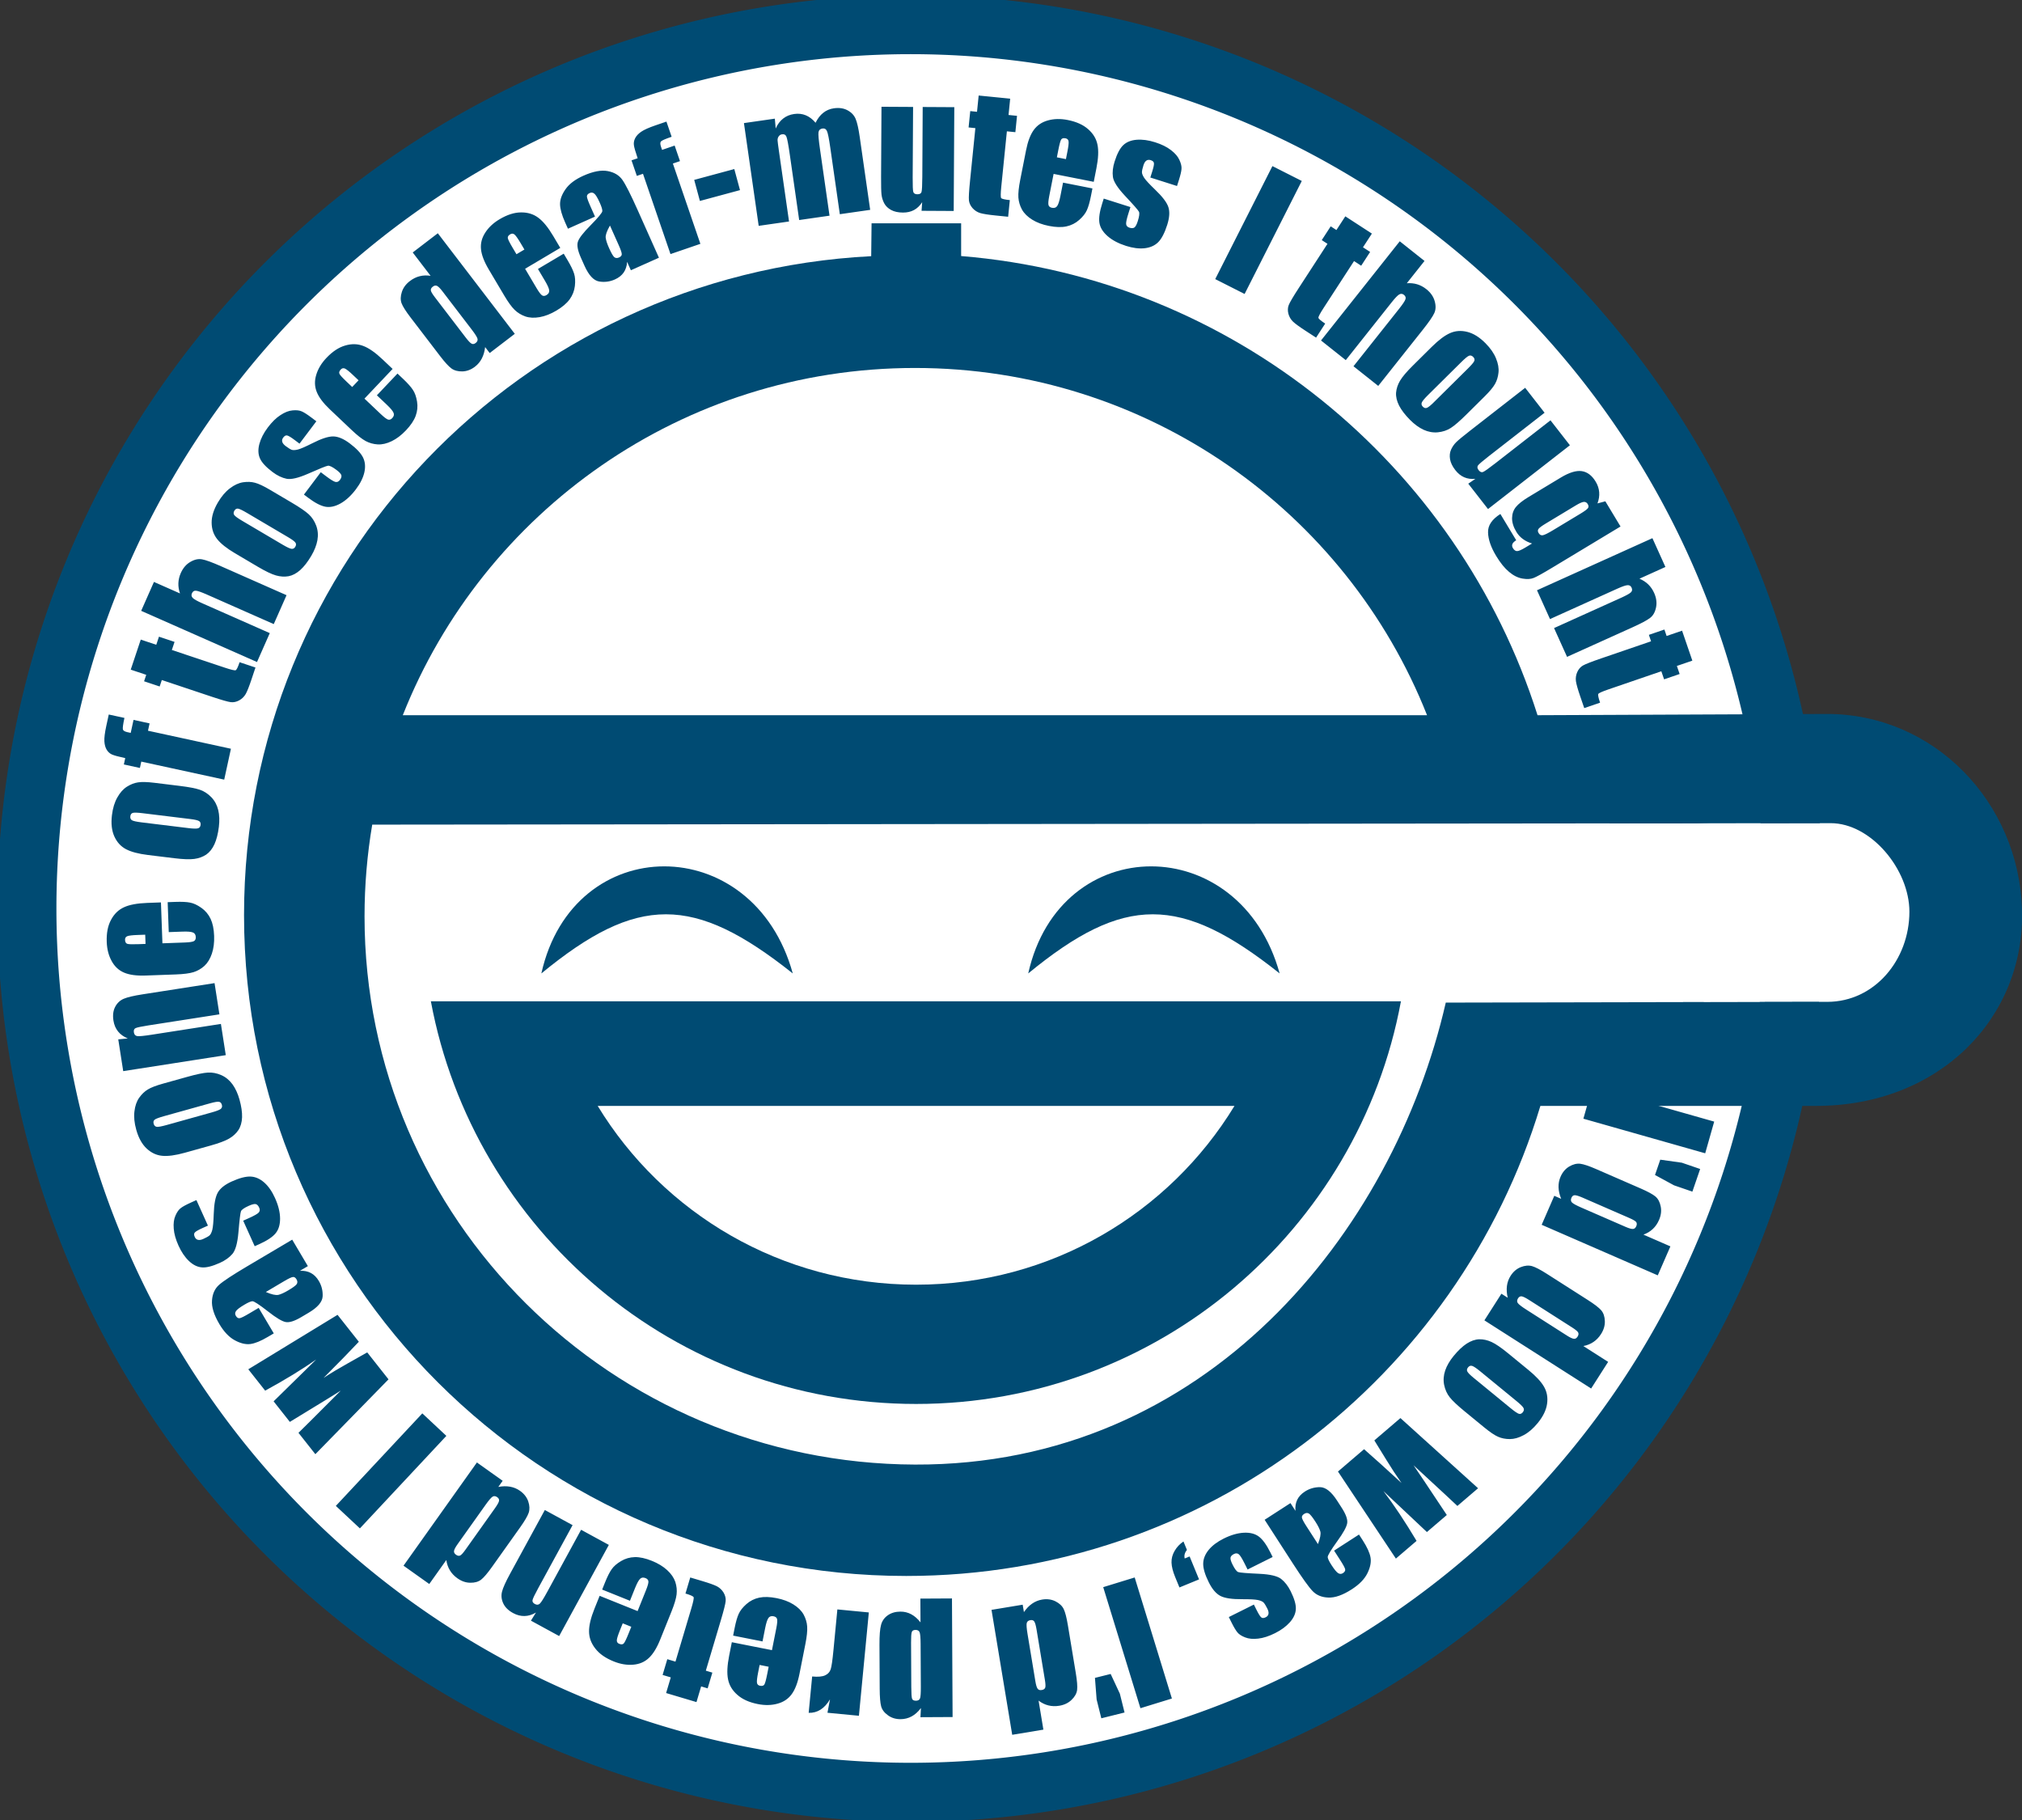
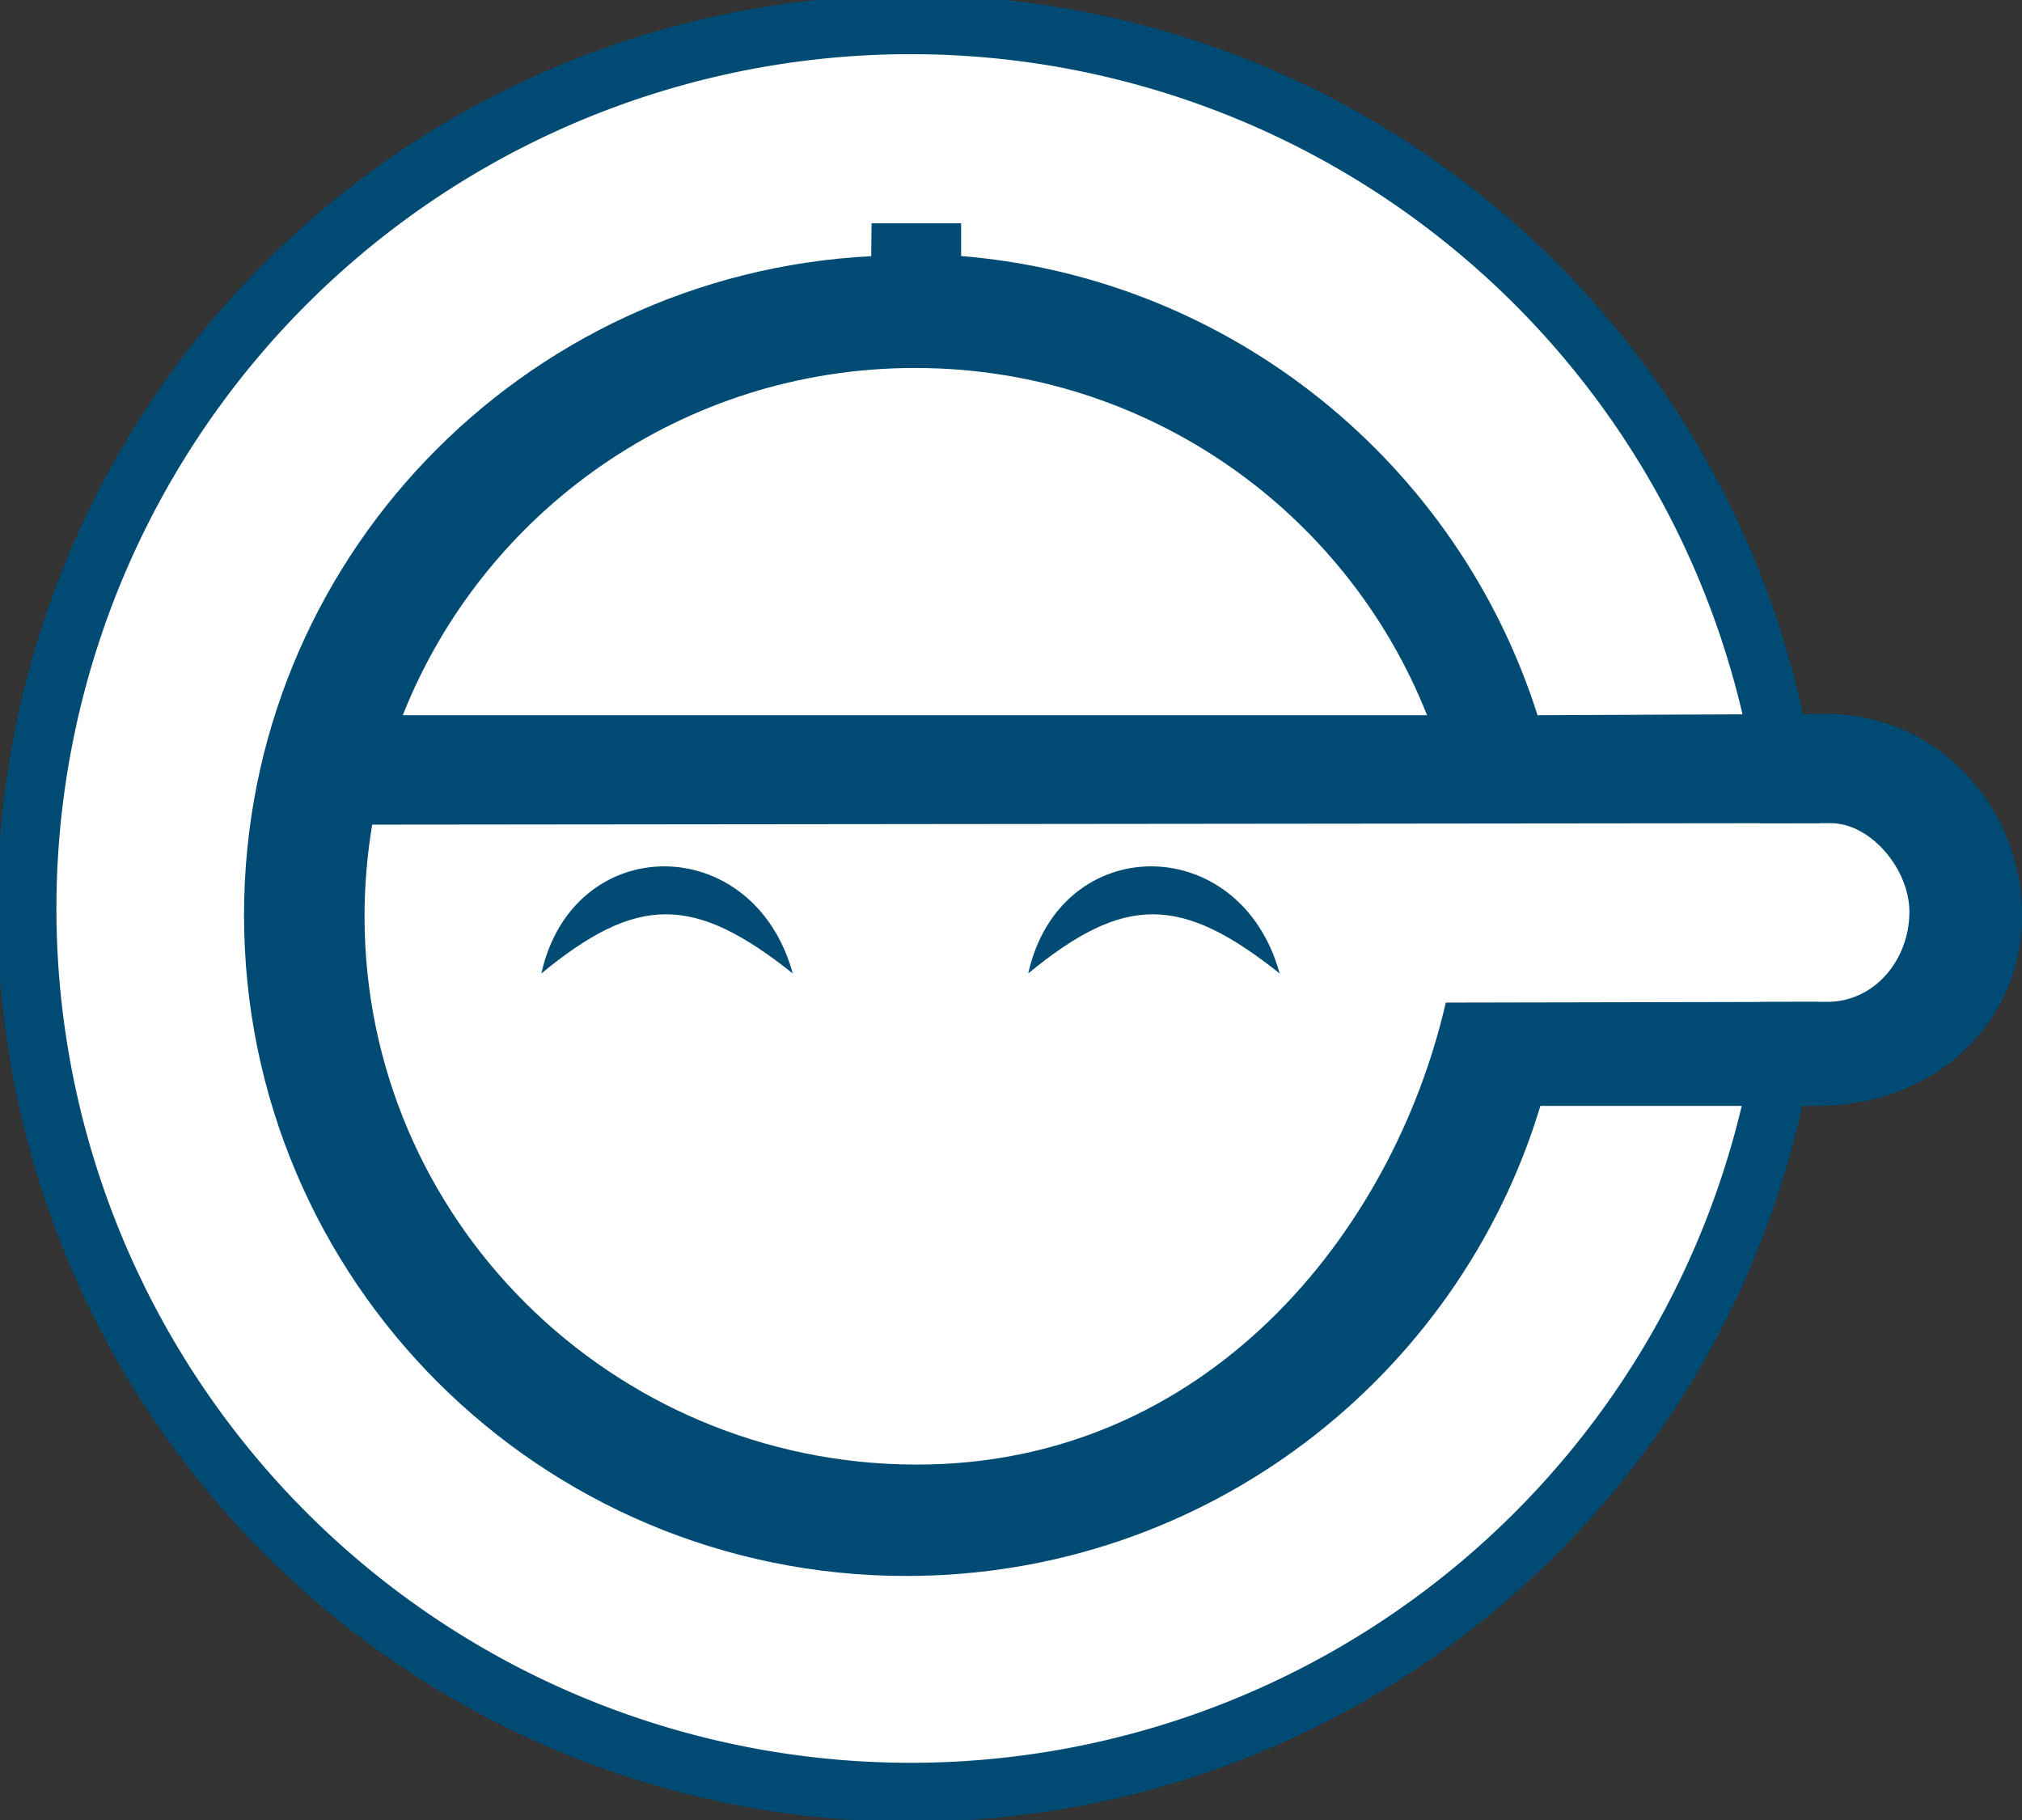
<svg xmlns="http://www.w3.org/2000/svg" xmlns:ns1="http://www.inkscape.org/namespaces/inkscape" xmlns:ns2="http://sodipodi.sourceforge.net/DTD/sodipodi-0.dtd" ns1:version="0.46" ns2:docname="laughing_man.svg" ns2:docbase="/root" xml:space="preserve" height="100%" width="100%" ns2:version="0.32" id="svg706" ns1:output_extension="org.inkscape.output.svg.inkscape" version="1.0" viewBox="0 0 353.432 318.105">
  <rect x="0" y="0" width="353.432" height="318.105" fill="#333333" stroke="none" />
  <defs id="defs708">
    <ns1:perspective ns2:type="inkscape:persp3d" ns1:vp_x="0 : 526.18109 : 1" ns1:vp_y="0 : 1000 : 0" ns1:vp_z="744.09448 : 526.18109 : 1" ns1:persp3d-origin="372.04724 : 350.78739 : 1" id="perspective25" />
  </defs>
  <ns2:namedview ns1:current-layer="svg706" ns1:window-y="25" ns1:window-x="0" ns1:window-height="824" ns1:window-width="1385" ns1:cy="218.03953" ns1:cx="135.22928" ns1:zoom="1.3759522" id="base" showgrid="false" showguides="true" ns1:guide-bbox="true">
    <ns2:guide orientation="0,1" position="164.256,273.332" id="guide3183" />
  </ns2:namedview>
  <g id="g3227">
-     <path id="path1366" d="M 117.591,43.822 C 181.198,20.783 251.52,53.709 274.558,117.317 C 297.596,180.924 264.671,251.246 201.063,274.284 C 137.455,297.322 67.134,264.396 44.096,200.789 C 21.057,137.181 53.983,66.86 117.591,43.822 z" style="fill:#ff0000;fill-opacity:0.75;fill-rule:evenodd;stroke:#000000;stroke-width:0.852px;stroke-linecap:butt;stroke-linejoin:miter;stroke-opacity:1" />
-     <path id="path1065" d="M 311.808,159.574 C 311.808,243.889 243.378,312.319 159.063,312.319 C 74.748,312.319 6.318,243.889 6.318,159.574 C 6.318,75.258 74.748,6.829 159.063,6.829 C 243.378,6.829 311.808,75.258 311.808,159.574 z" style="fill:#ffffff;fill-opacity:1;fill-rule:evenodd;stroke:none;stroke-width:1pt;stroke-linecap:butt;stroke-linejoin:miter;stroke-opacity:1" />
+     <path id="path1065" d="M 311.808,159.574 C 311.808,243.889 243.378,312.319 159.063,312.319 C 6.318,75.258 74.748,6.829 159.063,6.829 C 243.378,6.829 311.808,75.258 311.808,159.574 z" style="fill:#ffffff;fill-opacity:1;fill-rule:evenodd;stroke:none;stroke-width:1pt;stroke-linecap:butt;stroke-linejoin:miter;stroke-opacity:1" />
    <path id="path1066" d="M 347.14,158.582 C 347.14,172.973 335.46,184.652 321.069,184.652 C 306.678,184.652 294.998,172.973 294.998,158.582 C 294.998,144.191 306.678,132.511 321.069,132.511 C 335.46,132.511 347.14,144.191 347.14,158.582 z" style="fill:#ffffff;fill-opacity:1;fill-rule:evenodd;stroke:none;stroke-width:1pt;stroke-linecap:butt;stroke-linejoin:miter;stroke-opacity:1" />
    <path transform="matrix(0.931,0,0,0.931,63.093,-15.584)" d="M 269.12,187.286 A 165.919,165.919 0 1 1 -62.718,187.286 A 165.919,165.919 0 1 1 269.12,187.286 z" ns2:ry="165.91924" ns2:rx="165.91924" ns2:cy="187.28636" ns2:cx="103.20126" id="path3191" style="opacity:1;fill:#ffffff;fill-opacity:1;stroke:#004b73;stroke-width:11.082;stroke-linecap:round;stroke-linejoin:round;stroke-miterlimit:4;stroke-dasharray:none;stroke-dashoffset:0.626;stroke-opacity:1" ns2:type="arc" />
-     <path id="text1368" d="M 227.544,31.629 L 217.549,51.379 L 212.413,48.779 L 222.409,29.03 L 227.544,31.629 M 239.797,40.825 L 238.24,43.221 L 239.49,44.033 L 237.926,46.441 L 236.677,45.629 L 231.39,53.77 C 230.739,54.771 230.427,55.362 230.452,55.541 C 230.484,55.725 230.879,56.063 231.636,56.554 L 230.042,59.008 L 228.173,57.794 C 227.118,57.109 226.393,56.578 225.996,56.201 C 225.605,55.817 225.339,55.356 225.198,54.819 C 225.063,54.275 225.085,53.772 225.264,53.313 C 225.448,52.845 226.031,51.855 227.014,50.341 L 232.033,42.613 L 231.035,41.965 L 232.599,39.557 L 233.597,40.205 L 235.153,37.809 L 239.797,40.825 M 248.995,45.606 L 245.901,49.503 C 246.544,49.455 247.148,49.516 247.712,49.685 C 248.283,49.859 248.815,50.142 249.308,50.533 C 250.065,51.134 250.554,51.836 250.776,52.641 C 251.006,53.452 250.976,54.156 250.688,54.753 C 250.413,55.349 249.745,56.315 248.685,57.65 L 240.906,67.447 L 236.581,64.012 L 244.521,54.012 C 245.178,53.184 245.558,52.618 245.659,52.314 C 245.768,52.016 245.679,51.754 245.394,51.527 C 245.129,51.318 244.855,51.297 244.569,51.466 C 244.284,51.635 243.855,52.08 243.282,52.801 L 235.232,62.941 L 230.906,59.507 L 244.669,42.171 L 248.995,45.606 M 259.469,69.321 L 256.312,72.448 C 255.153,73.596 254.244,74.381 253.584,74.803 C 252.931,75.219 252.179,75.47 251.328,75.556 C 250.483,75.636 249.649,75.487 248.826,75.109 C 248.016,74.731 247.226,74.154 246.456,73.377 C 245.597,72.509 244.963,71.681 244.554,70.893 C 244.152,70.098 243.975,69.343 244.024,68.628 C 244.085,67.913 244.317,67.215 244.72,66.533 C 245.13,65.846 245.881,64.96 246.976,63.876 L 250.279,60.605 C 251.477,59.418 252.541,58.621 253.471,58.213 C 254.401,57.805 255.403,57.736 256.478,58.005 C 257.553,58.275 258.611,58.934 259.65,59.983 C 260.522,60.864 261.136,61.75 261.493,62.641 C 261.862,63.532 262.007,64.358 261.926,65.118 C 261.845,65.878 261.642,66.541 261.317,67.107 C 260.998,67.679 260.382,68.417 259.469,69.321 M 256.554,64.435 C 257.214,63.78 257.594,63.334 257.691,63.096 C 257.796,62.852 257.732,62.613 257.501,62.38 C 257.271,62.147 257.029,62.078 256.777,62.173 C 256.532,62.263 256.079,62.634 255.419,63.288 L 249.6,69.051 C 248.991,69.654 248.631,70.087 248.52,70.351 C 248.416,70.608 248.476,70.85 248.701,71.077 C 248.932,71.31 249.166,71.379 249.405,71.283 C 249.651,71.194 250.052,70.874 250.609,70.322 L 256.554,64.435 M 274.409,77.82 L 260.095,88.968 L 256.643,84.535 L 257.888,83.686 C 257.171,83.759 256.516,83.668 255.925,83.413 C 255.346,83.159 254.832,82.744 254.384,82.169 C 253.875,81.515 253.567,80.882 253.461,80.272 C 253.355,79.661 253.411,79.103 253.63,78.597 C 253.854,78.099 254.152,77.665 254.523,77.296 C 254.9,76.921 255.704,76.254 256.934,75.297 L 266.588,67.778 L 269.982,72.136 L 260.242,79.722 C 259.127,80.59 258.491,81.137 258.332,81.364 C 258.18,81.599 258.221,81.867 258.456,82.169 C 258.708,82.492 258.965,82.599 259.225,82.489 C 259.491,82.385 260.211,81.877 261.383,80.964 L 271.015,73.462 L 274.409,77.82 M 283.257,92.018 L 271.291,99.232 C 269.675,100.207 268.606,100.798 268.082,101.007 C 267.572,101.219 266.918,101.257 266.122,101.119 C 265.319,100.986 264.535,100.596 263.773,99.949 C 263.007,99.315 262.255,98.385 261.516,97.159 C 260.608,95.653 260.136,94.288 260.101,93.064 C 260.057,91.844 260.776,90.768 262.256,89.833 L 265.023,94.423 C 264.336,94.837 264.143,95.294 264.444,95.793 C 264.661,96.152 264.909,96.327 265.191,96.317 C 265.472,96.307 265.948,96.099 266.62,95.695 L 267.791,94.989 C 267.179,94.804 266.643,94.542 266.183,94.202 C 265.727,93.87 265.351,93.458 265.055,92.966 C 264.542,92.116 264.29,91.31 264.299,90.548 C 264.313,89.795 264.536,89.15 264.968,88.613 C 265.408,88.071 266.143,87.489 267.173,86.868 L 272.817,83.466 C 274.292,82.576 275.514,82.202 276.482,82.342 C 277.449,82.482 278.26,83.095 278.915,84.18 C 279.272,84.773 279.476,85.385 279.526,86.014 C 279.58,86.652 279.481,87.308 279.227,87.982 L 280.603,87.616 L 283.257,92.018 M 276.277,89.761 C 276.987,89.333 277.414,89.017 277.557,88.813 C 277.705,88.618 277.695,88.379 277.525,88.098 C 277.361,87.825 277.13,87.698 276.833,87.718 C 276.548,87.74 276.078,87.949 275.423,88.344 L 270.201,91.493 C 269.506,91.911 269.079,92.227 268.92,92.44 C 268.769,92.648 268.776,92.889 268.94,93.162 C 269.129,93.474 269.376,93.602 269.682,93.545 C 269.988,93.488 270.582,93.194 271.465,92.662 L 276.277,89.761 M 291.104,99.092 L 286.568,101.14 C 287.162,101.392 287.671,101.722 288.096,102.13 C 288.524,102.547 288.867,103.042 289.126,103.615 C 289.523,104.496 289.636,105.345 289.465,106.162 C 289.298,106.988 288.949,107.6 288.419,107.999 C 287.901,108.403 286.866,108.955 285.312,109.656 L 273.91,114.802 L 271.638,109.768 L 283.277,104.515 C 284.241,104.08 284.837,103.751 285.066,103.528 C 285.299,103.312 285.341,103.039 285.191,102.706 C 285.052,102.399 284.817,102.255 284.486,102.275 C 284.154,102.294 283.569,102.493 282.73,102.872 L 270.929,108.198 L 268.657,103.163 L 288.832,94.058 L 291.104,99.092 M 295.81,115.464 L 293.106,116.39 L 293.589,117.8 L 290.873,118.73 L 290.39,117.32 L 281.207,120.466 C 280.077,120.853 279.467,121.124 279.376,121.281 C 279.288,121.446 279.39,121.955 279.683,122.809 L 276.915,123.757 L 276.193,121.648 C 275.785,120.458 275.542,119.593 275.462,119.052 C 275.391,118.507 275.466,117.981 275.687,117.472 C 275.916,116.96 276.243,116.578 276.668,116.326 C 277.101,116.072 278.171,115.653 279.878,115.068 L 288.596,112.082 L 288.211,110.957 L 290.927,110.026 L 291.312,111.152 L 294.015,110.226 L 295.81,115.464 M 299.743,143.731 L 281.499,144.802 L 280.428,138.896 C 282.549,138.178 285.351,137.285 288.835,136.219 C 287.249,136.358 285.634,136.442 283.99,136.472 L 280.006,136.569 L 278.936,130.663 L 296.37,125.126 L 297.219,129.808 C 296.759,129.928 293.427,130.94 287.223,132.843 C 287.879,132.779 291.355,132.566 297.653,132.203 L 298.47,136.709 L 288.459,139.663 C 291.468,139.294 294.946,139.089 298.894,139.05 L 299.743,143.731 M 304.139,152.49 L 299.168,152.704 C 299.625,153.159 299.975,153.654 300.217,154.191 C 300.459,154.737 300.594,155.325 300.621,155.953 C 300.663,156.918 300.452,157.748 299.99,158.443 C 299.527,159.148 298.976,159.586 298.336,159.76 C 297.705,159.942 296.538,160.07 294.835,160.143 L 282.337,160.682 L 282.099,155.164 L 294.857,154.614 C 295.913,154.568 296.589,154.485 296.885,154.362 C 297.181,154.249 297.322,154.011 297.306,153.646 C 297.291,153.309 297.127,153.088 296.812,152.983 C 296.497,152.878 295.88,152.846 294.961,152.885 L 282.025,153.443 L 281.787,147.925 L 303.902,146.971 L 304.139,152.49 M 293.002,168.335 L 293.39,163.168 L 294.603,163.259 C 296.003,163.364 297.068,163.604 297.798,163.979 C 298.537,164.363 299.161,165.063 299.67,166.08 C 300.179,167.096 300.375,168.381 300.258,169.935 C 300.118,171.798 299.681,173.178 298.947,174.073 C 298.222,174.969 297.37,175.477 296.392,175.595 C 295.424,175.715 293.444,175.662 290.454,175.438 L 281.374,174.757 L 281.776,169.399 L 283.385,169.519 C 282.764,169.135 282.311,168.662 282.024,168.101 C 281.745,167.55 281.634,166.906 281.689,166.17 C 281.761,165.207 282.096,164.341 282.693,163.572 C 283.298,162.813 284.514,162.502 286.341,162.639 L 287.827,162.751 C 289.181,162.852 290.088,163.135 290.547,163.599 C 291.005,164.063 291.499,165.165 292.026,166.905 C 292.599,168.766 293.004,169.77 293.24,169.916 C 293.476,170.062 293.971,170.163 294.725,170.219 C 295.671,170.29 296.289,170.264 296.582,170.139 C 296.883,170.025 297.046,169.804 297.071,169.477 C 297.099,169.104 296.993,168.863 296.755,168.754 C 296.525,168.645 295.906,168.553 294.897,168.477 L 293.002,168.335 M 290.39,169.894 C 289.811,168.964 289.308,168.41 288.883,168.232 C 288.457,168.063 287.835,167.947 287.017,167.886 C 286.081,167.816 285.472,167.83 285.19,167.927 C 284.908,168.034 284.753,168.269 284.726,168.633 C 284.7,168.978 284.788,169.209 284.99,169.324 C 285.2,169.45 285.759,169.547 286.668,169.615 L 290.39,169.894 M 300.31,185.813 L 297.493,185.335 L 297.244,186.805 L 294.413,186.325 L 294.663,184.855 L 285.092,183.232 C 283.915,183.033 283.249,182.98 283.094,183.074 C 282.938,183.177 282.785,183.673 282.634,184.563 L 279.749,184.074 L 280.122,181.877 C 280.332,180.636 280.532,179.76 280.72,179.246 C 280.918,178.734 281.236,178.307 281.673,177.965 C 282.119,177.625 282.588,177.446 283.081,177.428 C 283.583,177.411 284.724,177.554 286.503,177.856 L 295.588,179.396 L 295.787,178.223 L 298.618,178.703 L 298.419,179.876 L 301.236,180.354 L 300.31,185.813 M 298.058,201.565 L 276.765,195.519 L 278.337,189.982 L 299.63,196.028 L 298.058,201.565 M 290.204,202.681 L 293.969,203.209 L 297.176,204.31 L 295.816,208.267 L 292.61,207.165 L 289.284,205.358 L 290.204,202.681 M 289.768,222.899 L 269.474,214.061 L 271.68,208.997 L 272.883,209.521 C 272.593,208.818 272.439,208.144 272.421,207.5 C 272.403,206.856 272.522,206.242 272.777,205.657 C 273.119,204.871 273.62,204.279 274.281,203.881 C 274.95,203.487 275.592,203.324 276.208,203.393 C 276.82,203.471 277.741,203.778 278.969,204.313 L 286.753,207.703 C 288.032,208.259 288.904,208.734 289.369,209.125 C 289.831,209.525 290.136,210.105 290.282,210.865 C 290.437,211.628 290.338,212.415 289.985,213.226 C 289.712,213.853 289.349,214.376 288.898,214.796 C 288.443,215.224 287.897,215.553 287.261,215.782 L 291.974,217.835 L 289.768,222.899 M 284.127,214.418 C 284.737,214.683 285.17,214.807 285.426,214.79 C 285.679,214.78 285.872,214.621 286.007,214.312 C 286.138,214.011 286.131,213.765 285.986,213.572 C 285.846,213.392 285.45,213.16 284.798,212.876 L 276.651,209.327 C 275.974,209.033 275.505,208.888 275.244,208.894 C 274.991,208.903 274.803,209.05 274.68,209.334 C 274.538,209.66 274.56,209.928 274.747,210.139 C 274.942,210.353 275.503,210.662 276.431,211.066 L 284.127,214.418 M 278.12,242.676 L 259.463,230.764 L 262.436,226.109 L 263.542,226.815 C 263.365,226.075 263.319,225.386 263.402,224.747 C 263.486,224.108 263.699,223.52 264.043,222.982 C 264.504,222.26 265.092,221.754 265.807,221.465 C 266.529,221.18 267.189,221.12 267.787,221.285 C 268.379,221.458 269.24,221.905 270.369,222.626 L 277.525,227.195 C 278.701,227.945 279.488,228.55 279.886,229.01 C 280.28,229.478 280.489,230.098 280.515,230.872 C 280.548,231.65 280.326,232.411 279.851,233.156 C 279.483,233.733 279.043,234.193 278.531,234.536 C 278.015,234.888 277.424,235.127 276.759,235.254 L 281.092,238.021 L 278.12,242.676 M 273.878,233.415 C 274.439,233.773 274.848,233.963 275.103,233.986 C 275.354,234.017 275.57,233.89 275.752,233.605 C 275.929,233.329 275.96,233.084 275.847,232.872 C 275.737,232.671 275.383,232.38 274.783,231.997 L 267.293,227.215 C 266.671,226.818 266.23,226.602 265.972,226.566 C 265.721,226.536 265.512,226.651 265.345,226.912 C 265.154,227.212 265.134,227.48 265.285,227.718 C 265.444,227.96 265.95,228.353 266.803,228.897 L 273.878,233.415 M 259.471,249.504 L 256.035,246.687 C 254.773,245.653 253.898,244.83 253.41,244.218 C 252.929,243.611 252.601,242.889 252.427,242.052 C 252.261,241.22 252.323,240.375 252.613,239.517 C 252.905,238.672 253.398,237.827 254.091,236.981 C 254.865,236.036 255.623,235.32 256.365,234.832 C 257.114,234.349 257.847,234.095 258.563,234.07 C 259.281,234.057 259.999,234.216 260.718,234.546 C 261.445,234.882 262.403,235.538 263.595,236.515 L 267.19,239.461 C 268.494,240.53 269.397,241.506 269.899,242.389 C 270.401,243.272 270.574,244.262 270.417,245.359 C 270.26,246.456 269.714,247.576 268.778,248.718 C 267.992,249.676 267.174,250.379 266.325,250.826 C 265.477,251.286 264.67,251.515 263.906,251.513 C 263.141,251.511 262.461,251.377 261.865,251.113 C 261.263,250.855 260.465,250.319 259.471,249.504 M 264.03,246.099 C 264.749,246.688 265.232,247.019 265.479,247.092 C 265.732,247.17 265.963,247.083 266.171,246.829 C 266.379,246.575 266.423,246.328 266.302,246.087 C 266.188,245.853 265.772,245.441 265.052,244.851 L 258.719,239.66 C 258.056,239.117 257.588,238.804 257.314,238.721 C 257.047,238.643 256.813,238.728 256.611,238.975 C 256.403,239.229 256.359,239.47 256.478,239.697 C 256.592,239.932 256.952,240.298 257.559,240.795 L 264.03,246.099 M 243.991,272.401 L 233.868,257.185 L 238.428,253.283 C 240.117,254.753 242.301,256.723 244.979,259.193 C 244.059,257.894 243.172,256.541 242.318,255.137 L 240.225,251.745 L 244.785,247.843 L 258.357,260.108 L 254.742,263.201 C 254.407,262.864 251.853,260.497 247.082,256.099 C 247.467,256.633 249.404,259.528 252.893,264.783 L 249.414,267.761 L 241.815,260.606 C 243.651,263.017 245.581,265.918 247.606,269.308 L 243.991,272.401 M 233.19,271.009 L 237.543,268.198 L 238.203,269.22 C 238.965,270.399 239.417,271.393 239.559,272.202 C 239.699,273.023 239.517,273.943 239.015,274.962 C 238.512,275.981 237.606,276.914 236.297,277.759 C 234.727,278.773 233.364,279.258 232.206,279.213 C 231.054,279.176 230.135,278.804 229.45,278.096 C 228.77,277.396 227.617,275.786 225.99,273.267 L 221.05,265.618 L 225.564,262.703 L 226.439,264.058 C 226.371,263.332 226.474,262.685 226.748,262.117 C 227.019,261.563 227.465,261.085 228.085,260.684 C 228.896,260.16 229.789,259.904 230.762,259.916 C 231.732,259.94 232.715,260.721 233.708,262.26 L 234.517,263.512 C 235.254,264.653 235.576,265.547 235.483,266.192 C 235.39,266.838 234.81,267.897 233.741,269.368 C 232.603,270.949 232.048,271.878 232.074,272.154 C 232.1,272.429 232.319,272.885 232.729,273.521 C 233.243,274.317 233.638,274.794 233.914,274.952 C 234.187,275.123 234.462,275.12 234.737,274.942 C 235.051,274.739 235.18,274.51 235.123,274.253 C 235.071,274.005 234.77,273.456 234.221,272.606 L 233.19,271.009 M 230.37,269.868 C 230.762,268.845 230.9,268.11 230.786,267.664 C 230.663,267.222 230.379,266.657 229.934,265.967 C 229.425,265.179 229.046,264.702 228.798,264.536 C 228.543,264.376 228.262,264.395 227.956,264.592 C 227.665,264.78 227.534,264.989 227.564,265.22 C 227.59,265.463 227.851,265.967 228.345,266.733 L 230.37,269.868 M 214.788,282.619 L 219.169,280.436 L 219.608,281.317 C 219.982,282.067 220.263,282.518 220.45,282.669 C 220.633,282.832 220.896,282.828 221.239,282.657 C 221.516,282.519 221.677,282.322 221.723,282.065 C 221.772,281.816 221.705,281.509 221.522,281.141 C 221.274,280.644 221.058,280.293 220.875,280.089 C 220.688,279.897 220.354,279.748 219.873,279.642 C 219.384,279.539 218.469,279.491 217.128,279.498 C 215.342,279.512 214.071,279.321 213.313,278.925 C 212.555,278.528 211.882,277.739 211.292,276.556 C 210.633,275.235 210.306,274.15 210.311,273.302 C 210.32,272.462 210.637,271.658 211.262,270.888 C 211.882,270.131 212.759,269.469 213.893,268.904 C 215.149,268.278 216.324,267.937 217.416,267.881 C 218.501,267.829 219.377,268.054 220.045,268.557 C 220.713,269.059 221.384,269.987 222.059,271.341 L 222.449,272.124 L 218.069,274.308 L 217.557,273.28 C 217.122,272.407 216.786,271.867 216.55,271.659 C 216.305,271.454 216.02,271.434 215.694,271.596 C 215.343,271.771 215.141,271.979 215.088,272.219 C 215.039,272.468 215.154,272.874 215.435,273.437 C 215.821,274.211 216.153,274.652 216.43,274.758 C 216.715,274.861 217.962,274.962 220.172,275.062 C 222.03,275.154 223.283,275.451 223.931,275.953 C 224.582,276.464 225.136,277.175 225.591,278.089 C 226.238,279.386 226.542,280.426 226.505,281.208 C 226.471,281.999 226.13,282.765 225.481,283.506 C 224.824,284.251 223.953,284.894 222.868,285.435 C 221.791,285.972 220.809,286.289 219.92,286.386 C 219.027,286.495 218.269,286.424 217.646,286.175 C 217.014,285.93 216.562,285.636 216.289,285.293 C 216.008,284.954 215.665,284.377 215.258,283.562 L 214.788,282.619 M 206.159,277.445 L 205.405,275.612 C 205.01,274.651 204.8,273.816 204.774,273.107 C 204.749,272.398 204.93,271.712 205.319,271.05 C 205.698,270.391 206.213,269.845 206.862,269.41 L 207.465,270.877 C 207.077,271.372 206.948,271.873 207.078,272.381 L 207.938,272.028 L 209.585,276.037 L 206.159,277.445 M 199.338,298.55 L 192.834,277.392 L 198.336,275.701 L 204.84,296.858 L 199.338,298.55 M 194.136,292.565 L 195.743,296.011 L 196.563,299.301 L 192.504,300.313 L 191.683,297.023 L 191.39,293.25 L 194.136,292.565 M 176.928,303.198 L 173.31,281.361 L 178.759,280.458 L 178.974,281.753 C 179.406,281.127 179.887,280.632 180.418,280.267 C 180.949,279.902 181.529,279.667 182.159,279.563 C 183.004,279.423 183.773,279.521 184.467,279.859 C 185.162,280.206 185.647,280.657 185.924,281.212 C 186.192,281.768 186.435,282.707 186.654,284.029 L 188.042,292.405 C 188.27,293.78 188.346,294.77 188.27,295.374 C 188.186,295.979 187.865,296.55 187.307,297.086 C 186.75,297.631 186.036,297.975 185.164,298.12 C 184.489,298.232 183.853,298.212 183.255,298.062 C 182.649,297.913 182.076,297.634 181.537,297.224 L 182.377,302.296 L 176.928,303.198 M 180.978,293.852 C 181.087,294.508 181.218,294.939 181.372,295.145 C 181.518,295.352 181.757,295.428 182.089,295.372 C 182.413,295.319 182.616,295.179 182.699,294.953 C 182.774,294.737 182.753,294.279 182.637,293.577 L 181.185,284.81 C 181.064,284.082 180.93,283.609 180.784,283.394 C 180.639,283.187 180.413,283.108 180.108,283.159 C 179.757,283.217 179.544,283.382 179.469,283.653 C 179.395,283.933 179.441,284.572 179.606,285.57 L 180.978,293.852 M 160.887,300.122 L 160.974,298.522 C 160.486,299.171 159.946,299.657 159.355,299.979 C 158.764,300.301 158.118,300.464 157.416,300.468 C 156.559,300.472 155.82,300.244 155.198,299.782 C 154.566,299.33 154.172,298.803 154.014,298.202 C 153.856,297.602 153.773,296.581 153.765,295.141 L 153.726,287.499 C 153.717,285.849 153.811,284.673 154.008,283.97 C 154.196,283.276 154.594,282.718 155.202,282.296 C 155.802,281.882 156.53,281.673 157.387,281.669 C 158.07,281.665 158.705,281.822 159.29,282.138 C 159.875,282.454 160.41,282.925 160.897,283.551 L 160.875,279.395 L 166.398,279.366 L 166.506,300.093 L 160.887,300.122 M 159.287,294.853 C 159.293,295.974 159.338,296.653 159.421,296.889 C 159.504,297.126 159.733,297.243 160.106,297.241 C 160.471,297.239 160.707,297.101 160.815,296.827 C 160.914,296.553 160.961,295.892 160.955,294.844 L 160.916,287.325 C 160.91,286.231 160.852,285.547 160.741,285.275 C 160.631,285.002 160.393,284.866 160.028,284.868 C 159.673,284.87 159.455,284.994 159.374,285.241 C 159.284,285.496 159.242,286.107 159.247,287.073 L 159.287,294.853 M 144.634,299.345 L 145.079,296.998 C 144.118,298.618 142.875,299.405 141.35,299.36 L 141.96,293.004 C 142.967,293.101 143.719,293.036 144.217,292.809 C 144.715,292.582 145.042,292.228 145.198,291.749 C 145.353,291.279 145.514,290.168 145.682,288.417 L 146.366,281.285 L 151.864,281.813 L 150.133,299.872 L 144.634,299.345 M 127.918,287.016 L 134.932,288.406 L 135.695,284.557 C 135.855,283.753 135.899,283.223 135.829,282.967 C 135.759,282.712 135.559,282.551 135.228,282.486 C 134.816,282.404 134.514,282.502 134.319,282.779 C 134.114,283.064 133.924,283.649 133.748,284.534 L 133.283,286.881 L 128.147,285.863 L 128.407,284.549 C 128.625,283.449 128.864,282.618 129.124,282.056 C 129.375,281.493 129.822,280.926 130.465,280.357 C 131.107,279.787 131.856,279.411 132.71,279.227 C 133.553,279.05 134.565,279.079 135.745,279.313 C 136.889,279.54 137.867,279.905 138.678,280.41 C 139.488,280.914 140.083,281.501 140.461,282.171 C 140.829,282.848 141.038,283.549 141.089,284.275 C 141.139,285.009 141.033,286.038 140.77,287.361 L 139.742,292.551 C 139.433,294.107 138.98,295.29 138.383,296.101 C 137.784,296.921 136.959,297.473 135.908,297.757 C 134.856,298.05 133.708,298.074 132.466,297.827 C 130.946,297.526 129.752,296.987 128.883,296.211 C 128.004,295.442 127.463,294.541 127.259,293.506 C 127.045,292.479 127.109,291.102 127.45,289.377 L 127.918,287.016 M 132.776,290.989 L 132.518,292.29 C 132.335,293.211 132.267,293.816 132.312,294.103 C 132.357,294.391 132.532,294.565 132.836,294.625 C 133.211,294.7 133.467,294.629 133.602,294.415 C 133.736,294.209 133.902,293.605 134.1,292.604 L 134.358,291.303 L 132.776,290.989 M 116.432,295.9 L 117.248,293.162 L 115.819,292.737 L 116.639,289.985 L 118.067,290.41 L 120.838,281.107 C 121.178,279.963 121.312,279.308 121.237,279.143 C 121.154,278.976 120.68,278.763 119.815,278.506 L 120.65,275.702 L 122.786,276.338 C 123.991,276.697 124.837,277.001 125.324,277.25 C 125.808,277.509 126.194,277.876 126.48,278.351 C 126.764,278.835 126.885,279.322 126.843,279.814 C 126.799,280.314 126.519,281.429 126.004,283.159 L 123.374,291.991 L 124.514,292.33 L 123.694,295.082 L 122.554,294.742 L 121.739,297.481 L 116.432,295.9 M 104.814,278.908 L 111.448,281.576 L 112.912,277.935 C 113.218,277.174 113.36,276.661 113.339,276.397 C 113.317,276.133 113.15,275.938 112.837,275.813 C 112.448,275.656 112.132,275.696 111.89,275.933 C 111.636,276.174 111.34,276.714 111.003,277.551 L 110.111,279.771 L 105.253,277.817 L 105.752,276.574 C 106.171,275.534 106.56,274.762 106.92,274.258 C 107.271,273.751 107.815,273.277 108.552,272.837 C 109.289,272.396 110.094,272.165 110.968,272.143 C 111.829,272.126 112.818,272.342 113.934,272.791 C 115.017,273.226 115.909,273.767 116.612,274.413 C 117.315,275.059 117.79,275.746 118.038,276.475 C 118.274,277.208 118.349,277.936 118.265,278.658 C 118.177,279.389 117.882,280.381 117.379,281.632 L 115.404,286.541 C 114.813,288.013 114.148,289.091 113.411,289.777 C 112.67,290.471 111.757,290.861 110.672,290.945 C 109.583,291.038 108.451,290.848 107.276,290.375 C 105.838,289.797 104.765,289.046 104.056,288.122 C 103.335,287.204 102.97,286.217 102.962,285.163 C 102.942,284.113 103.26,282.772 103.916,281.14 L 104.814,278.908 M 108.849,283.714 L 108.355,284.944 C 108.004,285.815 107.825,286.396 107.816,286.687 C 107.807,286.978 107.946,287.182 108.233,287.297 C 108.589,287.44 108.853,287.419 109.026,287.233 C 109.195,287.055 109.471,286.493 109.851,285.546 L 110.346,284.316 L 108.849,283.714 M 92.803,283.249 L 93.685,281.83 C 93.015,282.222 92.349,282.425 91.688,282.438 C 91.014,282.455 90.345,282.282 89.681,281.92 C 88.849,281.466 88.275,280.9 87.961,280.219 C 87.647,279.539 87.577,278.858 87.752,278.175 C 87.923,277.5 88.388,276.466 89.147,275.073 L 95.233,263.91 L 100.083,266.554 L 94.069,277.585 C 93.471,278.682 93.143,279.369 93.084,279.649 C 93.025,279.928 93.16,280.157 93.488,280.336 C 93.832,280.524 94.124,280.501 94.365,280.269 C 94.601,280.045 95.047,279.333 95.701,278.133 L 101.571,267.365 L 106.421,270.009 L 97.737,285.938 L 92.803,283.249 M 70.533,273.642 L 83.361,255.603 L 87.862,258.804 L 87.101,259.874 C 87.849,259.734 88.54,259.722 89.174,259.838 C 89.808,259.953 90.385,260.195 90.904,260.565 C 91.603,261.062 92.079,261.674 92.332,262.403 C 92.581,263.138 92.608,263.801 92.413,264.389 C 92.211,264.972 91.721,265.81 90.945,266.902 L 86.024,273.821 C 85.216,274.957 84.572,275.713 84.093,276.088 C 83.607,276.458 82.977,276.636 82.203,276.623 C 81.424,276.617 80.675,276.358 79.954,275.845 C 79.397,275.449 78.96,274.987 78.642,274.459 C 78.316,273.926 78.107,273.324 78.013,272.653 L 75.034,276.843 L 70.533,273.642 M 79.994,269.868 C 79.608,270.41 79.398,270.808 79.362,271.063 C 79.32,271.312 79.435,271.534 79.71,271.73 C 79.978,271.92 80.22,271.964 80.438,271.862 C 80.644,271.762 80.953,271.422 81.365,270.842 L 86.515,263.6 C 86.943,262.999 87.181,262.57 87.229,262.313 C 87.272,262.064 87.167,261.85 86.914,261.67 C 86.625,261.464 86.358,261.431 86.113,261.57 C 85.863,261.717 85.445,262.202 84.859,263.027 L 79.994,269.868 M 58.702,263.193 L 73.817,247.022 L 78.022,250.953 L 62.907,267.124 L 58.702,263.193 M 43.401,239.316 L 59.002,229.798 L 62.722,234.507 C 61.188,236.138 59.133,238.243 56.559,240.822 C 57.894,239.953 59.28,239.12 60.717,238.321 L 64.188,236.363 L 67.909,241.073 L 55.121,254.154 L 52.172,250.42 C 52.521,250.098 54.987,247.639 59.569,243.044 C 59.02,243.408 56.052,245.23 50.664,248.51 L 47.825,244.916 L 55.273,237.604 C 52.791,239.344 49.816,241.159 46.35,243.05 L 43.401,239.316 M 45.215,228.582 L 47.855,233.041 L 46.807,233.66 C 45.599,234.375 44.589,234.788 43.775,234.899 C 42.949,235.007 42.037,234.789 41.038,234.247 C 40.039,233.705 39.143,232.763 38.349,231.422 C 37.398,229.814 36.967,228.433 37.056,227.278 C 37.138,226.128 37.546,225.225 38.28,224.568 C 39.006,223.916 40.66,222.826 43.24,221.299 L 51.076,216.661 L 53.813,221.285 L 52.424,222.106 C 53.153,222.067 53.795,222.195 54.352,222.491 C 54.896,222.783 55.355,223.247 55.731,223.882 C 56.224,224.714 56.445,225.615 56.395,226.587 C 56.333,227.556 55.514,228.507 53.937,229.44 L 52.655,230.199 C 51.486,230.891 50.581,231.178 49.939,231.06 C 49.297,230.942 48.262,230.321 46.834,229.196 C 45.298,227.997 44.392,227.406 44.115,227.421 C 43.839,227.437 43.375,227.637 42.724,228.023 C 41.908,228.505 41.416,228.882 41.247,229.151 C 41.066,229.417 41.058,229.691 41.226,229.974 C 41.416,230.295 41.64,230.433 41.898,230.386 C 42.149,230.344 42.709,230.065 43.58,229.549 L 45.215,228.582 M 46.465,225.808 C 47.472,226.239 48.201,226.406 48.652,226.309 C 49.098,226.204 49.674,225.942 50.38,225.524 C 51.188,225.046 51.68,224.687 51.855,224.445 C 52.025,224.196 52.017,223.915 51.831,223.601 C 51.655,223.303 51.451,223.164 51.22,223.185 C 50.976,223.202 50.462,223.443 49.677,223.907 L 46.465,225.808 M 34.331,209.743 L 36.343,214.205 L 35.445,214.61 C 34.681,214.954 34.22,215.217 34.061,215.399 C 33.891,215.576 33.885,215.838 34.042,216.187 C 34.169,216.47 34.36,216.639 34.615,216.694 C 34.862,216.753 35.172,216.698 35.546,216.529 C 36.053,216.301 36.412,216.099 36.623,215.924 C 36.822,215.744 36.984,215.416 37.109,214.939 C 37.23,214.455 37.314,213.542 37.359,212.202 C 37.414,210.417 37.654,209.154 38.08,208.413 C 38.505,207.671 39.32,207.028 40.525,206.485 C 41.871,205.878 42.968,205.594 43.815,205.632 C 44.653,205.673 45.445,206.021 46.19,206.675 C 46.923,207.325 47.55,208.227 48.07,209.382 C 48.647,210.661 48.943,211.848 48.956,212.942 C 48.965,214.027 48.706,214.894 48.179,215.542 C 47.651,216.19 46.697,216.825 45.318,217.447 L 44.52,217.806 L 42.508,213.344 L 43.555,212.872 C 44.444,212.471 44.998,212.157 45.215,211.929 C 45.428,211.693 45.46,211.409 45.31,211.076 C 45.149,210.719 44.949,210.509 44.711,210.446 C 44.465,210.388 44.055,210.488 43.481,210.746 C 42.692,211.102 42.239,211.416 42.122,211.689 C 42.009,211.97 41.859,213.212 41.673,215.416 C 41.509,217.27 41.163,218.51 40.637,219.138 C 40.101,219.769 39.368,220.294 38.438,220.714 C 37.117,221.31 36.066,221.574 35.285,221.506 C 34.497,221.442 33.744,221.071 33.029,220.393 C 32.31,219.708 31.701,218.813 31.203,217.707 C 30.708,216.611 30.43,215.616 30.368,214.725 C 30.294,213.828 30.393,213.073 30.667,212.46 C 30.936,211.839 31.248,211.398 31.601,211.139 C 31.95,210.872 32.54,210.551 33.371,210.176 L 34.331,209.743 M 28.519,189.382 L 32.799,188.188 C 34.37,187.749 35.547,187.506 36.328,187.458 C 37.101,187.412 37.88,187.559 38.666,187.898 C 39.442,188.24 40.098,188.776 40.633,189.506 C 41.157,190.231 41.566,191.119 41.861,192.173 C 42.189,193.349 42.34,194.381 42.313,195.269 C 42.278,196.159 42.065,196.904 41.674,197.505 C 41.273,198.1 40.73,198.597 40.047,198.996 C 39.354,199.398 38.266,199.805 36.783,200.22 L 32.306,201.47 C 30.681,201.923 29.364,202.102 28.353,202.005 C 27.342,201.909 26.432,201.482 25.624,200.723 C 24.816,199.965 24.214,198.874 23.817,197.452 C 23.483,196.258 23.378,195.185 23.5,194.233 C 23.611,193.275 23.887,192.483 24.327,191.859 C 24.768,191.234 25.268,190.754 25.827,190.418 C 26.384,190.073 27.281,189.728 28.519,189.382 M 28.688,195.07 C 27.792,195.32 27.244,195.525 27.043,195.686 C 26.832,195.848 26.772,196.088 26.86,196.404 C 26.948,196.72 27.125,196.897 27.392,196.937 C 27.649,196.978 28.226,196.874 29.121,196.624 L 37.009,194.422 C 37.834,194.191 38.36,193.988 38.585,193.811 C 38.801,193.637 38.866,193.397 38.781,193.09 C 38.692,192.774 38.521,192.599 38.266,192.566 C 38.008,192.525 37.502,192.609 36.747,192.82 L 28.688,195.07 M 20.672,181.654 L 22.335,181.492 C 21.616,181.198 21.05,180.793 20.637,180.276 C 20.214,179.752 19.945,179.116 19.828,178.368 C 19.682,177.432 19.784,176.632 20.132,175.969 C 20.481,175.305 20.98,174.836 21.629,174.559 C 22.268,174.284 23.372,174.025 24.939,173.781 L 37.502,171.823 L 38.352,177.281 L 25.938,179.215 C 24.704,179.407 23.958,179.565 23.701,179.688 C 23.443,179.811 23.343,180.058 23.401,180.427 C 23.461,180.814 23.656,181.033 23.987,181.083 C 24.309,181.134 25.145,181.054 26.496,180.844 L 38.613,178.956 L 39.464,184.414 L 21.537,187.207 L 20.672,181.654 M 28.132,157.719 L 28.391,164.865 L 32.313,164.723 C 33.132,164.693 33.659,164.614 33.891,164.487 C 34.124,164.36 34.234,164.128 34.222,163.791 C 34.206,163.372 34.041,163.1 33.727,162.975 C 33.403,162.841 32.79,162.79 31.888,162.823 L 29.497,162.909 L 29.307,157.677 L 30.646,157.628 C 31.766,157.587 32.63,157.629 33.236,157.753 C 33.842,157.868 34.496,158.172 35.198,158.667 C 35.9,159.161 36.439,159.803 36.814,160.592 C 37.18,161.372 37.385,162.363 37.428,163.566 C 37.471,164.731 37.34,165.767 37.035,166.672 C 36.73,167.577 36.296,168.29 35.731,168.812 C 35.157,169.326 34.522,169.691 33.828,169.907 C 33.124,170.124 32.099,170.257 30.751,170.306 L 25.463,170.498 C 23.878,170.556 22.622,170.387 21.696,169.992 C 20.761,169.597 20.034,168.921 19.516,167.964 C 18.988,167.008 18.702,165.896 18.656,164.63 C 18.6,163.082 18.849,161.796 19.405,160.772 C 19.951,159.74 20.704,159.006 21.665,158.57 C 22.615,158.125 23.969,157.87 25.727,157.806 L 28.132,157.719 M 25.382,163.36 L 24.056,163.408 C 23.118,163.442 22.514,163.514 22.245,163.624 C 21.975,163.734 21.846,163.944 21.857,164.254 C 21.871,164.636 21.998,164.869 22.238,164.951 C 22.469,165.034 23.095,165.057 24.115,165.02 L 25.44,164.972 L 25.382,163.36 M 27.008,136.816 L 31.419,137.356 C 33.038,137.554 34.218,137.781 34.958,138.036 C 35.689,138.291 36.352,138.726 36.947,139.34 C 37.533,139.954 37.933,140.701 38.147,141.581 C 38.353,142.451 38.389,143.429 38.256,144.514 C 38.108,145.726 37.851,146.737 37.486,147.547 C 37.112,148.355 36.629,148.961 36.037,149.367 C 35.438,149.762 34.746,150.012 33.962,150.118 C 33.169,150.223 32.007,150.182 30.479,149.995 L 25.864,149.431 C 24.191,149.226 22.906,148.885 22.009,148.408 C 21.112,147.931 20.437,147.187 19.982,146.177 C 19.527,145.166 19.389,143.928 19.568,142.462 C 19.719,141.232 20.033,140.201 20.512,139.368 C 20.982,138.526 21.54,137.901 22.187,137.493 C 22.834,137.086 23.48,136.834 24.125,136.739 C 24.772,136.634 25.733,136.66 27.008,136.816 M 24.98,142.133 C 24.058,142.02 23.473,141.999 23.225,142.069 C 22.969,142.139 22.821,142.337 22.781,142.662 C 22.741,142.988 22.836,143.22 23.067,143.359 C 23.289,143.496 23.862,143.621 24.785,143.734 L 32.913,144.728 C 33.764,144.832 34.327,144.846 34.603,144.77 C 34.869,144.692 35.022,144.495 35.061,144.178 C 35.1,143.853 35.009,143.626 34.786,143.497 C 34.564,143.36 34.064,143.244 33.286,143.149 L 24.98,142.133 M 19.012,124.879 L 21.751,125.474 C 21.509,126.587 21.419,127.258 21.482,127.486 C 21.537,127.703 21.805,127.864 22.286,127.969 L 22.847,128.091 L 23.341,125.819 L 26.146,126.429 L 25.868,127.711 L 40.364,130.861 L 39.191,136.258 L 24.695,133.109 L 24.454,134.218 L 21.649,133.608 L 21.89,132.499 C 20.723,132.246 19.952,132.037 19.578,131.871 C 19.203,131.706 18.898,131.435 18.663,131.057 C 18.421,130.669 18.282,130.172 18.245,129.567 C 18.209,128.962 18.321,128.059 18.582,126.856 L 19.012,124.879 M 24.605,111.785 L 27.315,112.69 L 27.787,111.277 L 30.51,112.186 L 30.038,113.6 L 39.246,116.674 C 40.378,117.053 41.028,117.207 41.195,117.138 C 41.365,117.06 41.593,116.594 41.879,115.738 L 44.654,116.664 L 43.948,118.778 C 43.55,119.971 43.218,120.807 42.953,121.285 C 42.678,121.761 42.299,122.134 41.815,122.404 C 41.322,122.672 40.83,122.777 40.34,122.719 C 39.842,122.658 38.737,122.342 37.025,121.771 L 28.284,118.852 L 27.908,119.98 L 25.184,119.071 L 25.561,117.942 L 22.851,117.037 L 24.605,111.785 M 26.91,101.706 L 31.462,103.717 C 31.253,103.107 31.159,102.508 31.18,101.919 C 31.205,101.322 31.344,100.736 31.598,100.161 C 31.989,99.277 32.546,98.626 33.269,98.208 C 33.995,97.782 34.684,97.633 35.335,97.761 C 35.981,97.877 37.083,98.28 38.642,98.969 L 50.085,104.025 L 47.852,109.077 L 36.172,103.916 C 35.205,103.488 34.562,103.264 34.243,103.242 C 33.927,103.212 33.695,103.364 33.548,103.698 C 33.412,104.006 33.461,104.277 33.697,104.511 C 33.932,104.745 34.471,105.047 35.313,105.419 L 47.156,110.653 L 44.923,115.705 L 24.677,106.758 L 26.91,101.706 M 47.177,85.596 L 51.003,87.854 C 52.408,88.683 53.399,89.363 53.975,89.893 C 54.543,90.419 54.977,91.082 55.277,91.884 C 55.569,92.68 55.637,93.525 55.481,94.417 C 55.321,95.297 54.964,96.207 54.408,97.149 C 53.787,98.201 53.148,99.025 52.489,99.621 C 51.823,100.212 51.138,100.575 50.434,100.71 C 49.726,100.832 48.992,100.785 48.231,100.569 C 47.462,100.348 46.414,99.846 45.087,99.063 L 41.084,96.7 C 39.632,95.843 38.59,95.017 37.959,94.221 C 37.328,93.426 37.006,92.474 36.993,91.365 C 36.98,90.257 37.349,89.067 38.1,87.796 C 38.73,86.728 39.43,85.909 40.201,85.337 C 40.969,84.753 41.731,84.404 42.487,84.289 C 43.243,84.174 43.935,84.202 44.565,84.372 C 45.199,84.535 46.07,84.942 47.177,85.596 M 43.192,89.658 C 42.391,89.185 41.863,88.932 41.608,88.898 C 41.346,88.859 41.131,88.981 40.964,89.264 C 40.797,89.546 40.792,89.797 40.948,90.016 C 41.097,90.231 41.571,90.575 42.372,91.047 L 49.425,95.209 C 50.163,95.645 50.674,95.882 50.957,95.922 C 51.232,95.958 51.451,95.838 51.613,95.564 C 51.78,95.281 51.787,95.036 51.633,94.83 C 51.485,94.615 51.073,94.308 50.398,93.91 L 43.192,89.658 M 55.296,73.629 L 52.351,77.539 L 51.565,76.947 C 50.895,76.442 50.443,76.164 50.208,76.113 C 49.971,76.048 49.737,76.169 49.507,76.475 C 49.32,76.722 49.264,76.971 49.339,77.221 C 49.405,77.465 49.603,77.711 49.93,77.958 C 50.374,78.292 50.724,78.51 50.979,78.611 C 51.232,78.699 51.598,78.683 52.076,78.564 C 52.559,78.437 53.399,78.072 54.596,77.467 C 56.187,76.657 57.411,76.261 58.265,76.277 C 59.12,76.293 60.076,76.699 61.131,77.494 C 62.311,78.383 63.087,79.207 63.461,79.968 C 63.828,80.724 63.904,81.585 63.688,82.553 C 63.471,83.507 62.982,84.491 62.219,85.503 C 61.375,86.624 60.476,87.453 59.524,87.991 C 58.576,88.521 57.692,88.711 56.87,88.56 C 56.048,88.408 55.033,87.878 53.825,86.967 L 53.126,86.441 L 56.07,82.531 L 56.988,83.222 C 57.767,83.809 58.308,84.143 58.613,84.224 C 58.922,84.297 59.187,84.188 59.406,83.897 C 59.642,83.584 59.73,83.308 59.671,83.069 C 59.604,82.825 59.319,82.513 58.817,82.135 C 58.125,81.614 57.631,81.368 57.336,81.396 C 57.035,81.432 55.874,81.898 53.852,82.795 C 52.148,83.542 50.894,83.836 50.091,83.676 C 49.28,83.51 48.467,83.12 47.651,82.506 C 46.494,81.634 45.757,80.839 45.441,80.122 C 45.118,79.4 45.082,78.562 45.332,77.609 C 45.587,76.649 46.08,75.685 46.809,74.716 C 47.533,73.755 48.271,73.033 49.023,72.55 C 49.773,72.054 50.483,71.778 51.152,71.723 C 51.826,71.661 52.362,71.722 52.759,71.907 C 53.162,72.085 53.727,72.448 54.455,72.996 L 55.296,73.629 M 68.626,64.48 L 63.706,69.67 L 66.554,72.369 C 67.15,72.933 67.574,73.254 67.827,73.331 C 68.081,73.408 68.324,73.324 68.556,73.08 C 68.844,72.775 68.923,72.467 68.792,72.154 C 68.661,71.829 68.268,71.356 67.613,70.735 L 65.877,69.089 L 69.479,65.289 L 70.451,66.211 C 71.265,66.982 71.84,67.628 72.176,68.147 C 72.519,68.66 72.759,69.34 72.898,70.188 C 73.037,71.035 72.956,71.869 72.655,72.689 C 72.355,73.497 71.79,74.337 70.963,75.21 C 70.16,76.057 69.329,76.689 68.47,77.105 C 67.611,77.521 66.797,77.711 66.029,77.673 C 65.26,77.623 64.555,77.426 63.914,77.082 C 63.267,76.732 62.453,76.092 61.474,75.164 L 57.634,71.525 C 56.483,70.433 55.724,69.419 55.358,68.481 C 54.984,67.537 54.958,66.545 55.278,65.505 C 55.592,64.458 56.184,63.475 57.056,62.556 C 58.122,61.431 59.215,60.709 60.334,60.389 C 61.454,60.056 62.505,60.079 63.489,60.459 C 64.472,60.826 65.602,61.615 66.879,62.825 L 68.626,64.48 M 62.673,66.467 L 61.711,65.555 C 61.029,64.909 60.555,64.528 60.287,64.413 C 60.02,64.298 59.78,64.353 59.566,64.577 C 59.303,64.855 59.226,65.109 59.335,65.338 C 59.438,65.561 59.86,66.023 60.601,66.726 L 61.563,67.638 L 62.673,66.467 M 76.528,40.768 L 89.982,58.345 L 85.595,61.702 L 84.798,60.66 C 84.71,61.416 84.518,62.079 84.221,62.651 C 83.924,63.223 83.522,63.703 83.016,64.09 C 82.335,64.611 81.61,64.885 80.839,64.913 C 80.062,64.933 79.422,64.763 78.917,64.404 C 78.419,64.039 77.763,63.324 76.949,62.26 L 71.789,55.518 C 70.941,54.411 70.409,53.573 70.192,53.004 C 69.982,52.43 69.997,51.776 70.238,51.04 C 70.473,50.298 70.942,49.658 71.644,49.121 C 72.187,48.705 72.757,48.423 73.356,48.275 C 73.961,48.122 74.598,48.099 75.266,48.208 L 72.142,44.125 L 76.528,40.768 M 77.344,50.922 C 76.94,50.393 76.621,50.075 76.388,49.966 C 76.163,49.851 75.917,49.897 75.649,50.102 C 75.388,50.301 75.275,50.52 75.308,50.758 C 75.343,50.984 75.576,51.379 76.009,51.944 L 81.41,59.001 C 81.859,59.587 82.198,59.941 82.429,60.063 C 82.655,60.177 82.89,60.14 83.136,59.952 C 83.419,59.736 83.529,59.49 83.468,59.216 C 83.402,58.934 83.061,58.391 82.446,57.588 L 77.344,50.922 M 97.933,43.325 L 91.783,46.974 L 93.785,50.348 C 94.204,51.054 94.525,51.478 94.747,51.621 C 94.97,51.765 95.227,51.75 95.517,51.578 C 95.877,51.364 96.037,51.089 95.997,50.753 C 95.959,50.404 95.71,49.842 95.25,49.066 L 94.029,47.008 L 98.532,44.336 L 99.216,45.488 C 99.788,46.453 100.165,47.23 100.347,47.822 C 100.536,48.409 100.582,49.129 100.484,49.982 C 100.386,50.835 100.08,51.615 99.567,52.323 C 99.057,53.017 98.285,53.672 97.25,54.286 C 96.247,54.881 95.275,55.261 94.335,55.427 C 93.394,55.593 92.56,55.553 91.831,55.307 C 91.106,55.049 90.481,54.666 89.959,54.161 C 89.431,53.647 88.823,52.81 88.135,51.65 L 85.435,47.099 C 84.626,45.735 84.173,44.552 84.076,43.55 C 83.975,42.54 84.221,41.578 84.813,40.665 C 85.4,39.744 86.239,38.96 87.328,38.314 C 88.661,37.523 89.91,37.127 91.074,37.124 C 92.242,37.11 93.247,37.42 94.09,38.054 C 94.935,38.675 95.807,39.743 96.705,41.255 L 97.933,43.325 M 91.664,43.611 L 90.987,42.47 C 90.508,41.663 90.155,41.167 89.93,40.983 C 89.704,40.799 89.458,40.786 89.191,40.944 C 88.862,41.14 88.719,41.362 88.761,41.613 C 88.799,41.855 89.079,42.415 89.599,43.293 L 90.276,44.434 L 91.664,43.611 M 104.004,37.86 L 99.273,39.973 L 98.777,38.862 C 98.205,37.581 97.91,36.529 97.893,35.709 C 97.88,34.876 98.2,33.994 98.853,33.064 C 99.505,32.133 100.543,31.351 101.966,30.715 C 103.672,29.953 105.094,29.682 106.231,29.903 C 107.364,30.116 108.215,30.624 108.783,31.429 C 109.348,32.224 110.242,33.991 111.465,36.729 L 115.178,45.043 L 110.272,47.234 L 109.615,45.761 C 109.57,46.49 109.37,47.113 109.013,47.632 C 108.66,48.139 108.147,48.543 107.473,48.844 C 106.59,49.238 105.669,49.355 104.709,49.195 C 103.754,49.023 102.903,48.1 102.156,46.427 L 101.548,45.067 C 100.994,43.827 100.812,42.895 101.003,42.27 C 101.193,41.646 101.929,40.689 103.209,39.398 C 104.575,38.01 105.266,37.177 105.283,36.9 C 105.299,36.623 105.153,36.14 104.844,35.449 C 104.458,34.583 104.14,34.051 103.892,33.853 C 103.648,33.642 103.376,33.604 103.077,33.738 C 102.735,33.89 102.573,34.097 102.591,34.359 C 102.604,34.613 102.817,35.201 103.23,36.125 L 104.004,37.86 M 106.617,39.419 C 106.074,40.37 105.825,41.075 105.87,41.534 C 105.923,41.989 106.118,42.592 106.452,43.341 C 106.835,44.198 107.136,44.727 107.356,44.928 C 107.584,45.126 107.864,45.15 108.197,45.002 C 108.513,44.861 108.675,44.674 108.681,44.441 C 108.691,44.197 108.511,43.659 108.139,42.827 L 106.617,39.419 M 116.489,21.252 L 117.398,23.903 C 116.32,24.273 115.7,24.543 115.537,24.714 C 115.38,24.874 115.381,25.187 115.54,25.653 L 115.726,26.196 L 117.925,25.442 L 118.856,28.159 L 117.614,28.584 L 122.422,42.617 L 117.197,44.407 L 112.389,30.374 L 111.315,30.742 L 110.385,28.026 L 111.458,27.658 C 111.071,26.529 110.852,25.761 110.799,25.355 C 110.747,24.949 110.821,24.547 111.023,24.151 C 111.23,23.743 111.582,23.367 112.081,23.022 C 112.58,22.678 113.411,22.307 114.575,21.908 L 116.489,21.252 M 128.351,29.546 L 129.346,33.228 L 122.337,35.121 L 121.343,31.439 L 128.351,29.546 M 135.437,20.739 L 135.587,22.457 C 135.914,21.72 136.346,21.142 136.885,20.724 C 137.422,20.297 138.065,20.03 138.814,19.923 C 140.276,19.713 141.523,20.225 142.556,21.458 C 142.919,20.715 143.366,20.135 143.895,19.719 C 144.424,19.293 145.04,19.03 145.743,18.929 C 146.673,18.796 147.472,18.911 148.141,19.276 C 148.819,19.639 149.291,20.137 149.557,20.771 C 149.822,21.396 150.06,22.444 150.271,23.915 L 152.101,36.677 L 146.796,37.438 L 145.117,25.731 C 144.897,24.197 144.707,23.258 144.547,22.913 C 144.394,22.557 144.129,22.406 143.75,22.461 C 143.362,22.516 143.135,22.733 143.07,23.111 C 143.013,23.487 143.096,24.447 143.317,25.989 L 144.996,37.696 L 139.691,38.457 L 138.055,27.048 C 137.802,25.289 137.606,24.24 137.465,23.901 C 137.333,23.561 137.073,23.418 136.686,23.474 C 136.442,23.509 136.248,23.633 136.104,23.847 C 135.958,24.052 135.896,24.292 135.917,24.565 C 135.936,24.829 136.008,25.394 136.132,26.26 L 137.918,38.711 L 132.613,39.472 L 130.037,21.513 L 135.437,20.739 M 166.805,18.731 L 166.702,36.873 L 161.083,36.842 L 161.188,35.338 C 160.801,35.947 160.325,36.404 159.758,36.711 C 159.2,37.009 158.557,37.156 157.828,37.151 C 156.998,37.147 156.311,36.997 155.766,36.702 C 155.22,36.408 154.817,36.018 154.555,35.533 C 154.303,35.049 154.146,34.547 154.085,34.027 C 154.025,33.498 153.999,32.454 154.007,30.895 L 154.077,18.659 L 159.6,18.69 L 159.53,31.036 C 159.522,32.449 159.558,33.287 159.639,33.552 C 159.729,33.817 159.965,33.951 160.348,33.953 C 160.758,33.955 161,33.82 161.075,33.547 C 161.158,33.274 161.204,32.394 161.213,30.909 L 161.281,18.7 L 166.805,18.731 M 176.573,17.252 L 176.285,20.095 L 177.768,20.245 L 177.479,23.102 L 175.996,22.952 L 175.019,32.609 C 174.899,33.797 174.891,34.465 174.995,34.613 C 175.108,34.762 175.614,34.882 176.511,34.973 L 176.217,37.884 L 174,37.659 C 172.748,37.533 171.86,37.392 171.335,37.239 C 170.811,37.076 170.364,36.788 169.993,36.374 C 169.624,35.952 169.413,35.496 169.362,35.005 C 169.312,34.505 169.378,33.358 169.56,31.562 L 170.487,22.394 L 169.304,22.274 L 169.593,19.418 L 170.776,19.538 L 171.064,16.695 L 176.573,17.252 M 191.178,31.779 L 184.163,30.394 L 183.403,34.244 C 183.245,35.049 183.2,35.579 183.271,35.834 C 183.341,36.09 183.542,36.25 183.873,36.315 C 184.284,36.396 184.587,36.298 184.781,36.021 C 184.986,35.736 185.175,35.151 185.35,34.266 L 185.813,31.918 L 190.951,32.932 L 190.691,34.247 C 190.474,35.347 190.236,36.178 189.976,36.739 C 189.726,37.303 189.279,37.87 188.637,38.44 C 187.995,39.01 187.247,39.387 186.393,39.572 C 185.55,39.749 184.538,39.721 183.358,39.488 C 182.213,39.263 181.235,38.898 180.424,38.394 C 179.613,37.89 179.018,37.304 178.639,36.634 C 178.271,35.958 178.061,35.257 178.009,34.531 C 177.959,33.796 178.065,32.767 178.326,31.444 L 179.35,26.253 C 179.657,24.697 180.109,23.514 180.706,22.702 C 181.305,21.882 182.129,21.33 183.179,21.044 C 184.232,20.75 185.379,20.726 186.622,20.971 C 188.142,21.271 189.337,21.809 190.206,22.584 C 191.085,23.353 191.627,24.254 191.832,25.288 C 192.047,26.316 191.985,27.692 191.644,29.418 L 191.178,31.779 M 186.318,27.809 L 186.574,26.508 C 186.756,25.587 186.824,24.983 186.779,24.695 C 186.734,24.408 186.559,24.234 186.255,24.174 C 185.879,24.1 185.624,24.17 185.488,24.385 C 185.355,24.591 185.189,25.194 184.992,26.196 L 184.735,27.497 L 186.318,27.809 M 205.734,32.508 L 201.069,31.026 L 201.367,30.088 C 201.621,29.288 201.733,28.769 201.704,28.53 C 201.686,28.286 201.495,28.105 201.13,27.989 C 200.834,27.896 200.581,27.925 200.37,28.078 C 200.162,28.222 199.995,28.49 199.871,28.881 C 199.703,29.411 199.613,29.813 199.603,30.087 C 199.604,30.355 199.74,30.694 200.011,31.106 C 200.291,31.52 200.914,32.191 201.881,33.12 C 203.173,34.353 203.953,35.375 204.221,36.187 C 204.489,36.999 204.423,38.035 204.023,39.294 C 203.576,40.702 203.055,41.708 202.461,42.313 C 201.87,42.909 201.082,43.266 200.098,43.384 C 199.125,43.496 198.035,43.36 196.828,42.976 C 195.49,42.551 194.41,41.979 193.587,41.258 C 192.772,40.54 192.3,39.769 192.17,38.943 C 192.04,38.118 192.204,36.984 192.663,35.542 L 192.927,34.708 L 197.592,36.19 L 197.245,37.285 C 196.949,38.214 196.814,38.836 196.839,39.15 C 196.872,39.466 197.062,39.68 197.41,39.79 C 197.783,39.909 198.073,39.9 198.279,39.765 C 198.487,39.621 198.686,39.249 198.877,38.649 C 199.139,37.824 199.207,37.277 199.083,37.008 C 198.949,36.736 198.124,35.795 196.608,34.185 C 195.338,32.825 194.645,31.739 194.53,30.928 C 194.417,30.108 194.516,29.212 194.825,28.239 C 195.264,26.858 195.769,25.899 196.341,25.364 C 196.915,24.819 197.693,24.507 198.675,24.427 C 199.666,24.349 200.739,24.494 201.894,24.861 C 203.041,25.225 203.967,25.682 204.672,26.231 C 205.389,26.775 205.884,27.353 206.158,27.966 C 206.441,28.582 206.561,29.107 206.518,29.543 C 206.484,29.982 206.329,30.636 206.053,31.504 L 205.734,32.508" style="font-size:28px;font-style:normal;font-variant:normal;font-weight:normal;font-stretch:condensed;line-height:100%;writing-mode:lr-tb;text-anchor:start;fill:#004b73;fill-opacity:1;stroke:none;stroke-width:1px;stroke-linecap:butt;stroke-linejoin:miter;stroke-opacity:1;font-family:Impact" />
    <g style="fill:#ffffff;fill-opacity:1;stroke:none" id="g3207">
      <path style="font-size:12px;fill:#ffffff;fill-opacity:1;fill-rule:evenodd;stroke:none;stroke-width:1.25;stroke-opacity:1" d="M 159.929,64.312 C 200.583,64.312 235.364,89.456 249.429,125 L 70.398,125 C 84.465,89.456 119.232,64.312 159.929,64.312 z" id="path3193" />
      <path style="font-size:12px;fill:#ffffff;fill-opacity:1;fill-rule:evenodd;stroke:none;stroke-width:1.25;stroke-opacity:1" d="M 252.704,175.229 L 319.419,175.097 C 327.652,175.081 333.741,167.766 333.741,159.344 C 333.741,151.953 327.017,143.861 319.974,143.868 L 65.054,144.125 C 64.173,149.338 63.71,154.693 63.71,160.156 C 63.71,213.091 106.943,255.782 159.929,255.969 C 210.858,256.147 243.49,215.411 252.704,175.229 z" id="path3199" />
-       <path style="font-size:12px;fill:#ffffff;fill-opacity:1;fill-rule:evenodd;stroke:none;stroke-opacity:1" d="M 104.628,192.91 L 215.94,192.91 C 204.522,211.657 183.857,224.16 160.284,224.16 C 136.711,224.16 116.045,211.657 104.628,192.91 z" id="path3201" />
    </g>
    <g id="g3220">
-       <path style="font-size:12px;fill:#004b73;fill-opacity:1;fill-rule:evenodd" d="M 75.312,175 C 82.773,215.044 117.941,245.375 160.125,245.375 C 202.309,245.375 237.47,215.044 244.875,175 L 75.312,175 z M 104.469,193.281 L 215.781,193.281 C 204.364,212.029 183.698,224.531 160.125,224.531 C 136.552,224.531 115.886,212.029 104.469,193.281 z" id="path691" ns2:nodetypes="czcccczc" />
      <path ns2:nodetypes="cssscsscccsscssscccccccc" style="font-size:12px;fill:#004b73;fill-opacity:1;fill-rule:evenodd;stroke:none;stroke-width:1.25;stroke-opacity:1" d="M 252.712,175.229 L 319.427,175.097 C 327.661,175.081 333.75,167.766 333.75,159.344 C 333.75,151.953 327.026,143.861 319.983,143.868 L 65.062,144.125 C 64.182,149.338 63.719,154.693 63.719,160.156 C 63.719,213.091 106.952,255.782 159.938,255.969 C 210.866,256.147 243.499,215.411 252.712,175.229 z M 152.344,39.031 L 152.28,44.772 C 91.136,47.914 42.656,98.113 42.656,159.938 C 42.656,223.734 94.445,275.438 158.406,275.438 C 210.699,275.438 254.906,240.817 269.25,193.281 L 317.438,193.281 C 339.061,193.281 353.949,177.845 353.438,159.031 C 352.919,140.229 338.057,124.699 319.188,124.781 L 268.75,125 C 254.844,81.159 215.481,48.643 168,44.75 L 168,39.031 L 152.344,39.031 z M 159.938,64.312 C 200.592,64.312 235.372,89.456 249.438,125 L 70.406,125 C 84.474,89.456 119.241,64.312 159.938,64.312 z" id="path666" />
      <g style="fill:#004b73;fill-opacity:1" id="g3166">
        <path style="font-size:12px;fill:#004b73;fill-opacity:1;fill-rule:evenodd;stroke:none;stroke-width:1" d="M 138.571,170.132 C 121.253,156.351 111.398,156.351 94.624,170.132 C 100.196,145.178 131.693,145.178 138.571,170.132 z" id="path716" ns2:nodetypes="ccc" />
        <path style="font-size:12px;fill:#004b73;fill-opacity:1;fill-rule:evenodd;stroke:none;stroke-width:1" d="M 223.673,170.132 C 206.355,156.351 196.5,156.351 179.726,170.132 C 185.298,145.178 216.795,145.178 223.673,170.132 z" id="path741" ns2:nodetypes="ccc" />
      </g>
    </g>
  </g>
</svg>